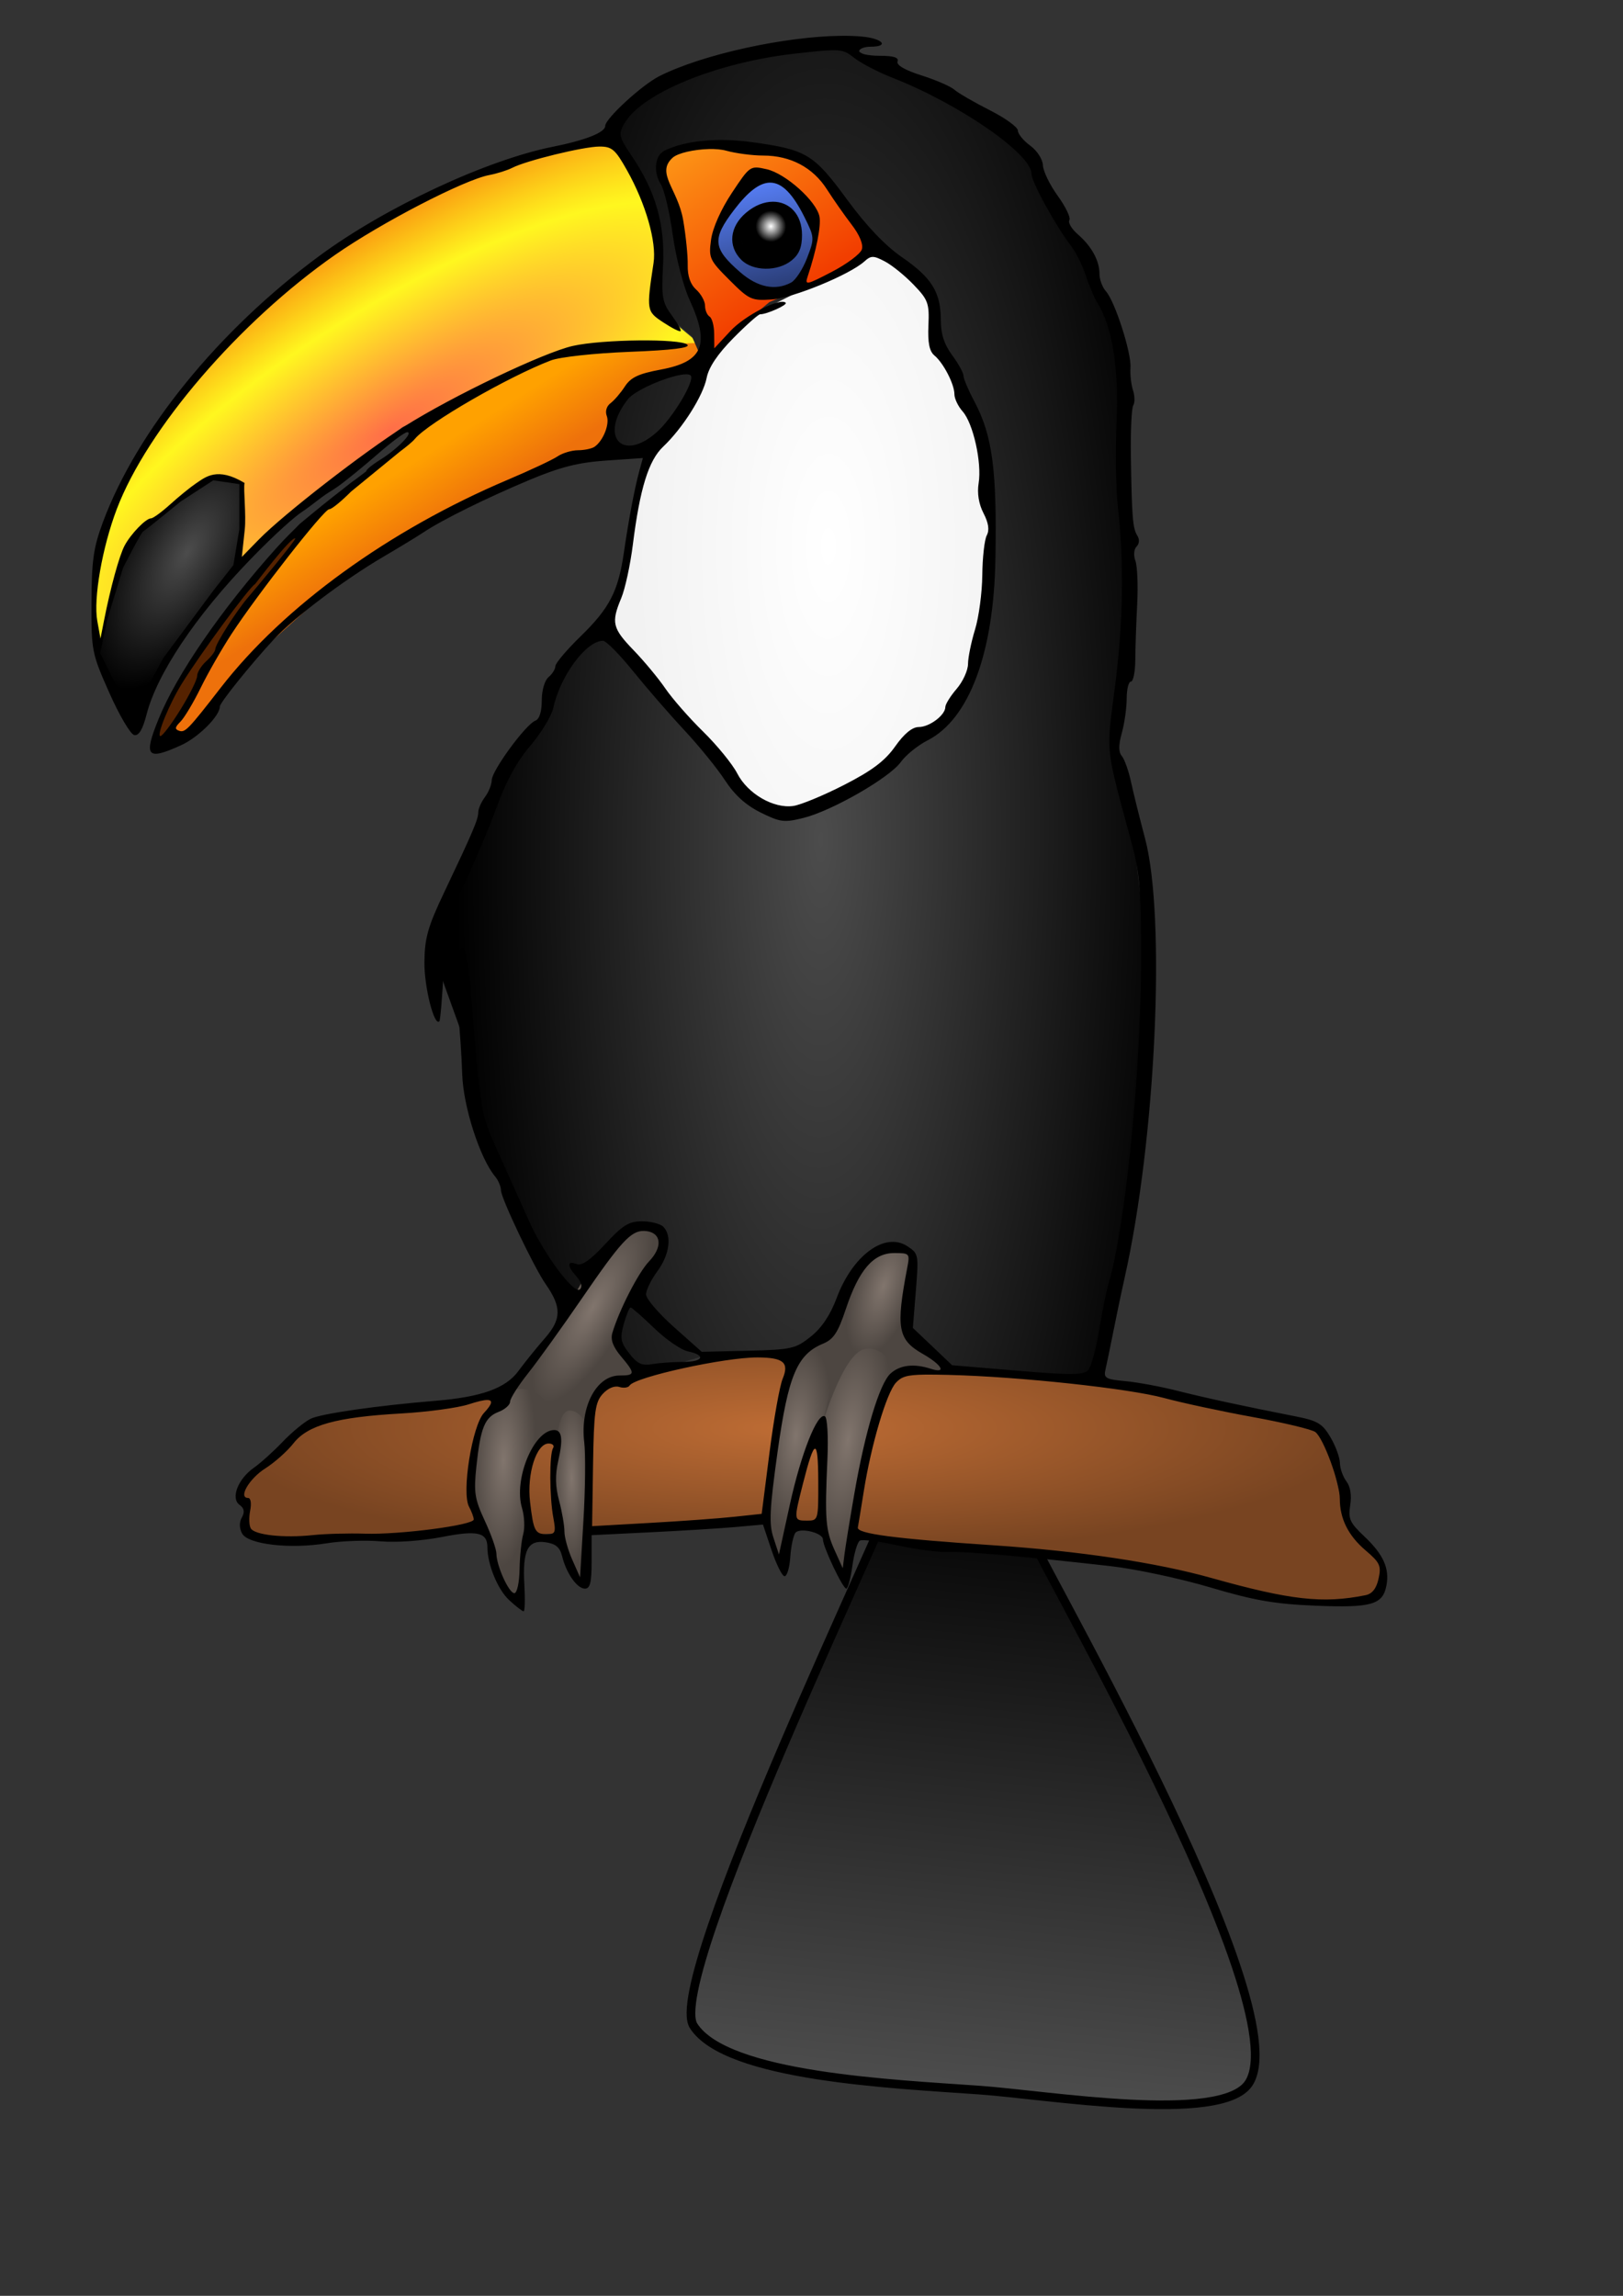
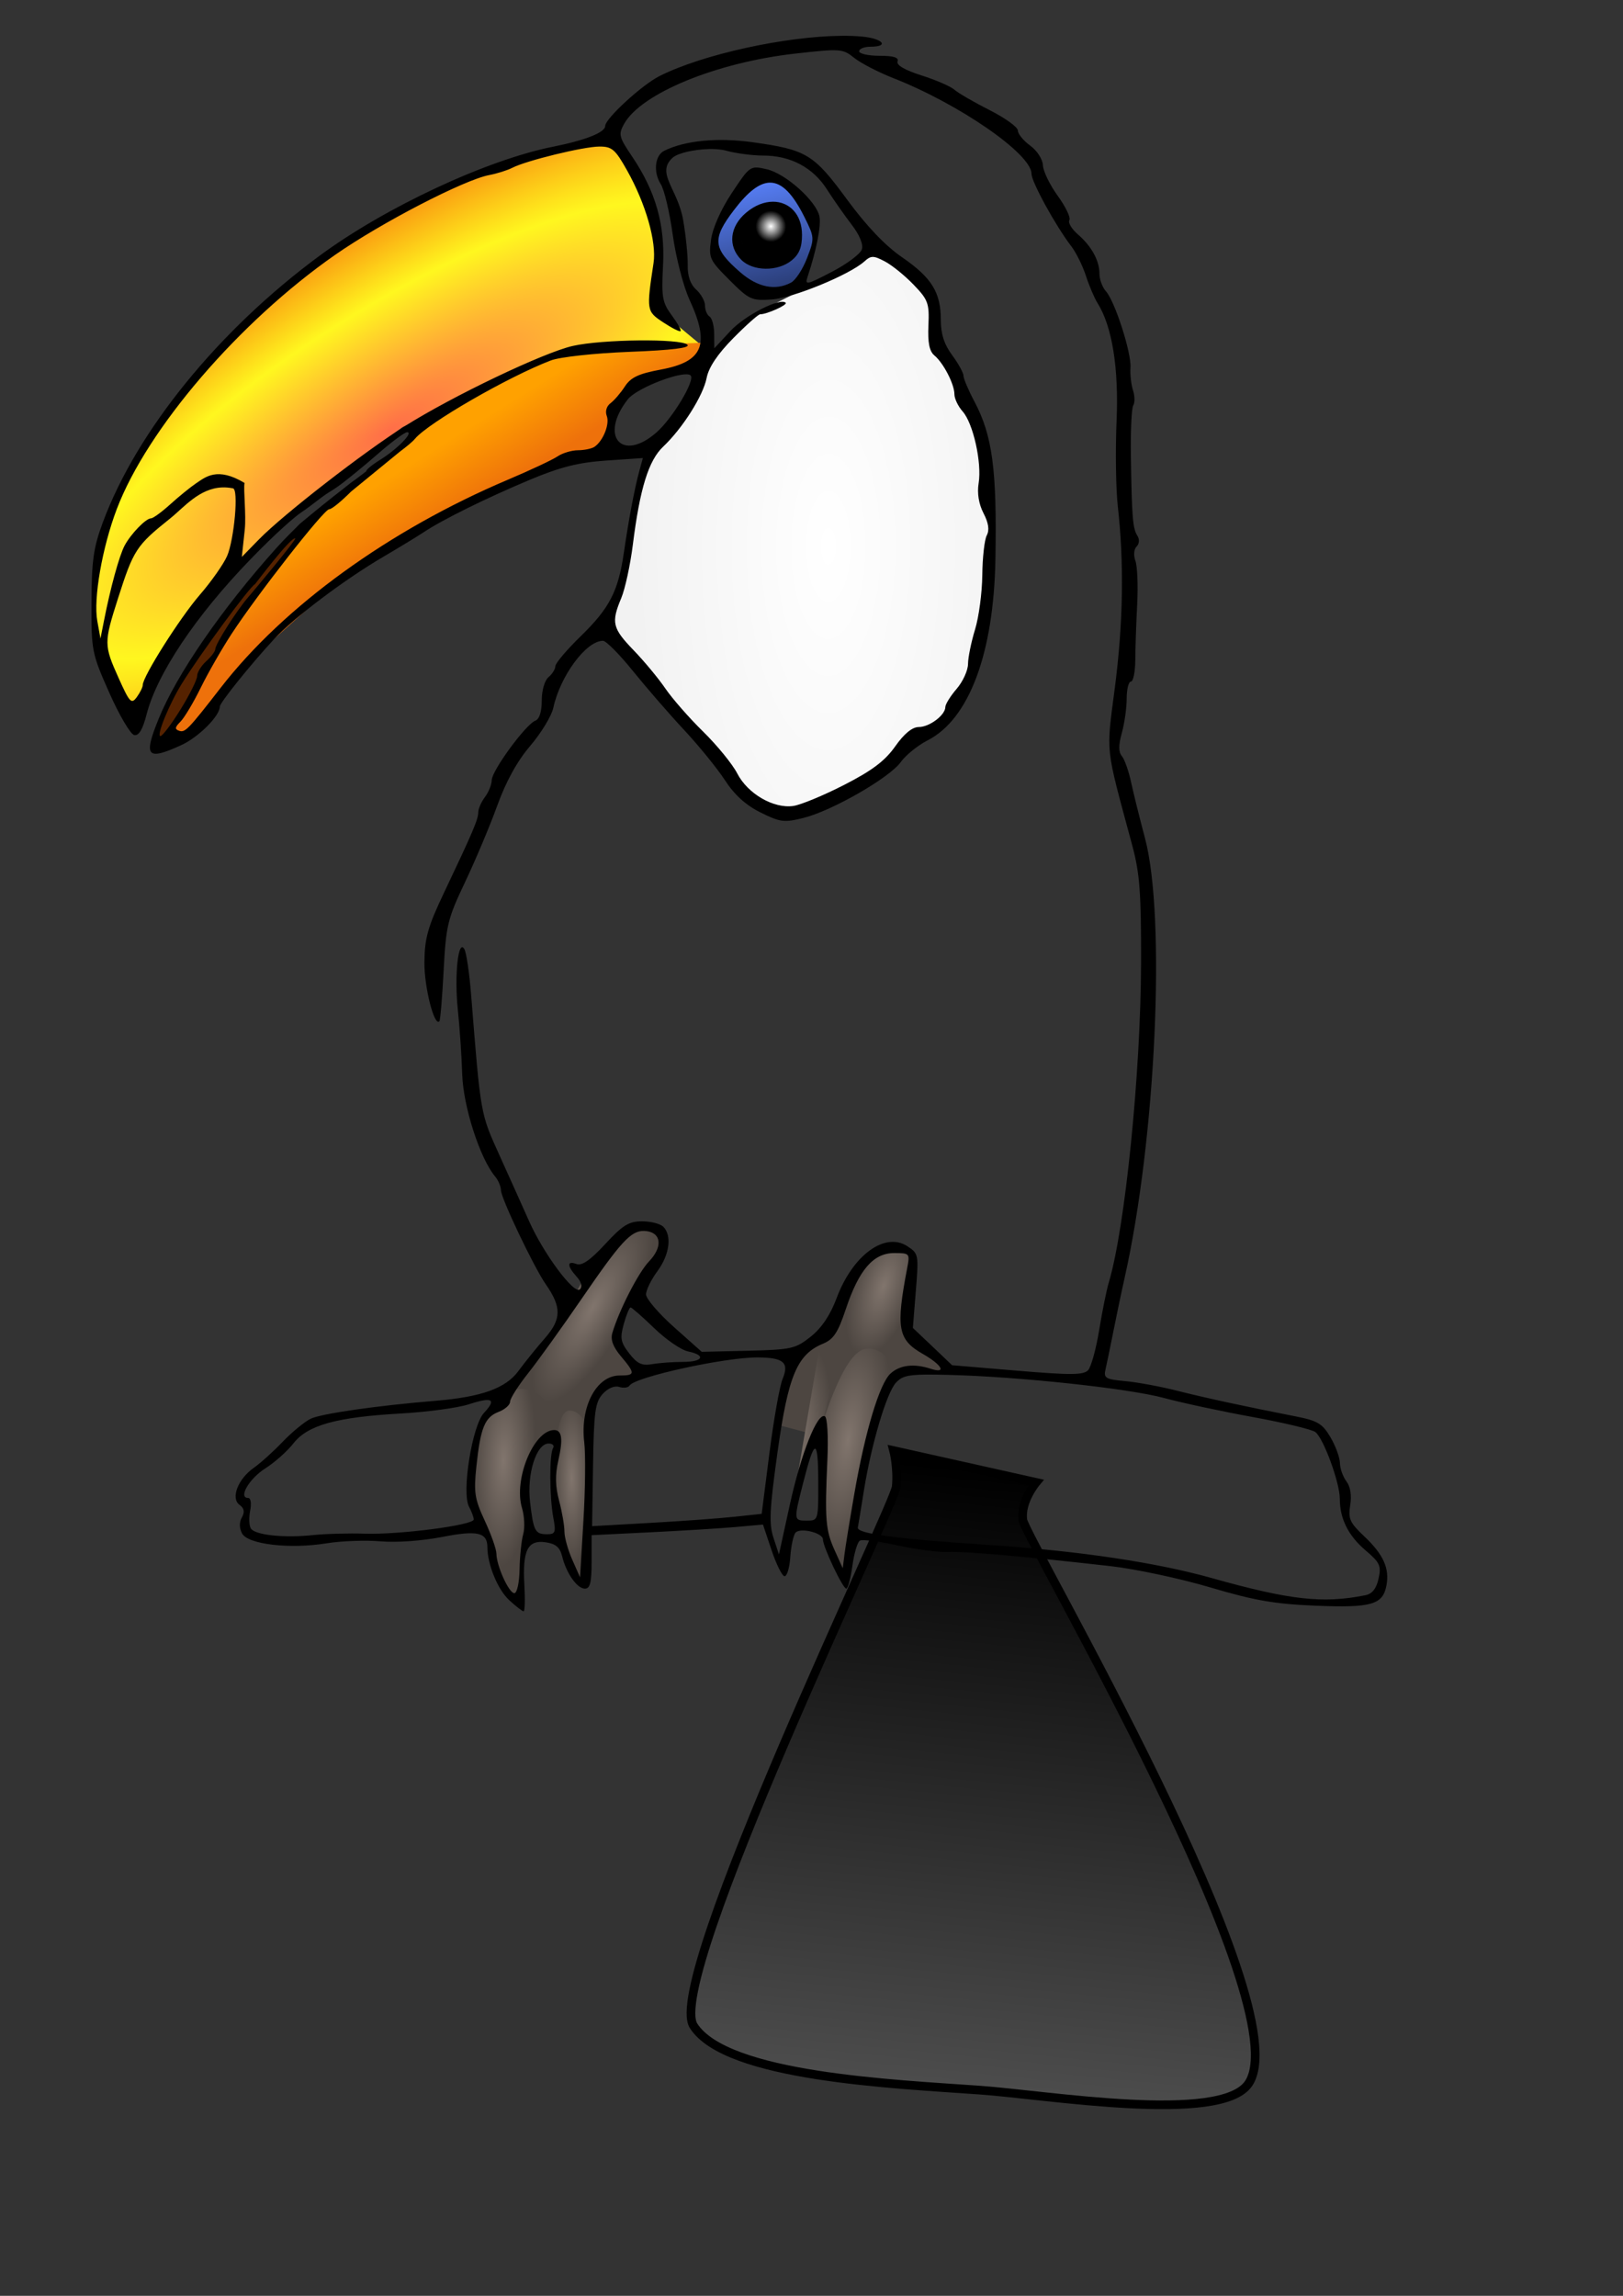
<svg xmlns="http://www.w3.org/2000/svg" xmlns:ns1="http://www.inkscape.org/namespaces/inkscape" xmlns:ns2="http://sodipodi.sourceforge.net/DTD/sodipodi-0.dtd" xmlns:xlink="http://www.w3.org/1999/xlink" width="210mm" height="297mm" id="svg2" version="1.1" ns1:version="0.48.0 r9654" ns2:docname="tucano.svg">
  <rect width="100%" height="100%" fill="#333333" stroke="none" />
  <defs id="defs4">
    <linearGradient id="linearGradient3918">
      <stop style="stop-color:#be6c34;stop-opacity:1;" offset="0" id="stop3920" />
      <stop style="stop-color:#784421;stop-opacity:1;" offset="1" id="stop3922" />
    </linearGradient>
    <linearGradient id="linearGradient3894">
      <stop style="stop-color:#81756d;stop-opacity:1;" offset="0" id="stop3896" />
      <stop style="stop-color:#4d4641;stop-opacity:1;" offset="1" id="stop3898" />
    </linearGradient>
    <linearGradient id="linearGradient3864">
      <stop style="stop-color:#ff6e48;stop-opacity:1;" offset="0" id="stop3866" />
      <stop style="stop-color:#fff71f;stop-opacity:1;" offset="0.456" id="stop3878" />
      <stop style="stop-color:#f43300;stop-opacity:1;" offset="1" id="stop3868" />
    </linearGradient>
    <linearGradient id="linearGradient3852">
      <stop style="stop-color:#ffa100;stop-opacity:1;" offset="0" id="stop3854" />
      <stop style="stop-color:#ee710b;stop-opacity:1;" offset="1" id="stop3856" />
    </linearGradient>
    <linearGradient id="linearGradient3840">
      <stop id="stop3848" offset="0" style="stop-color:#5a83ff;stop-opacity:1;" />
      <stop style="stop-color:#283a71;stop-opacity:1;" offset="1" id="stop3844" />
    </linearGradient>
    <linearGradient id="linearGradient3828">
      <stop style="stop-color:#ffffff;stop-opacity:1;" offset="0" id="stop3830" />
      <stop id="stop3836" offset="0.546" style="stop-color:#000000;stop-opacity:1;" />
      <stop style="stop-color:#000000;stop-opacity:1;" offset="1" id="stop3832" />
    </linearGradient>
    <linearGradient id="linearGradient3814">
      <stop style="stop-color:#fd9616;stop-opacity:1;" offset="0" id="stop3816" />
      <stop style="stop-color:#f23e00;stop-opacity:1;" offset="1" id="stop3818" />
    </linearGradient>
    <linearGradient id="linearGradient3778">
      <stop style="stop-color:#4c4c4c;stop-opacity:1;" offset="0" id="stop3780" />
      <stop style="stop-color:#000000;stop-opacity:1;" offset="1" id="stop3782" />
    </linearGradient>
    <linearGradient id="linearGradient3000">
      <stop style="stop-color:#ffffff;stop-opacity:1;" offset="0" id="stop3002" />
      <stop style="stop-color:#f2f2f2;stop-opacity:1;" offset="1" id="stop3004" />
    </linearGradient>
    <radialGradient ns1:collect="always" xlink:href="#linearGradient3000" id="radialGradient3006" cx="409.122" cy="402.429" fx="409.122" fy="402.429" r="89.402" gradientTransform="matrix(1,0.002,-0.005,2.488,1.967,-597.094)" gradientUnits="userSpaceOnUse" />
    <radialGradient ns1:collect="always" xlink:href="#linearGradient3778" id="radialGradient3793" gradientUnits="userSpaceOnUse" gradientTransform="matrix(1.275,0.008,-0.026,4.059,-97.415,-1236.016)" cx="403.494" cy="436.845" fx="403.494" fy="436.845" r="131.996" />
    <linearGradient ns1:collect="always" xlink:href="#linearGradient3814" id="linearGradient3820" x1="332.453" y1="224.506" x2="380.508" y2="296.152" gradientUnits="userSpaceOnUse" />
    <radialGradient ns1:collect="always" xlink:href="#linearGradient3778" id="radialGradient3824" cx="112.976" cy="415.528" fx="112.976" fy="415.528" r="32.635" gradientTransform="matrix(0.859,0.512,-1.108,1.858,476.248,-422.036)" gradientUnits="userSpaceOnUse" />
    <radialGradient ns1:collect="always" xlink:href="#linearGradient3828" id="radialGradient3834" cx="382.526" cy="257.334" fx="382.526" fy="257.334" r="12.94" gradientTransform="matrix(1,0,0,1.023,0,-6.024)" gradientUnits="userSpaceOnUse" />
    <linearGradient ns1:collect="always" xlink:href="#linearGradient3840" id="linearGradient3846" x1="373.466" y1="233.459" x2="386.411" y2="288.006" gradientUnits="userSpaceOnUse" />
    <linearGradient ns1:collect="always" xlink:href="#linearGradient3852" id="linearGradient3858" x1="192.575" y1="381.536" x2="209.368" y2="408.385" gradientUnits="userSpaceOnUse" />
    <radialGradient ns1:collect="always" xlink:href="#linearGradient3864" id="radialGradient3880" cx="201.773" cy="350.806" fx="201.773" fy="350.806" r="140.272" gradientTransform="matrix(2.311,-1.489,0.458,0.711,-420.163,402.394)" gradientUnits="userSpaceOnUse" />
    <radialGradient ns1:collect="always" xlink:href="#linearGradient3894" id="radialGradient3900" cx="427.381" cy="749.059" fx="427.381" fy="749.059" r="40.971" gradientTransform="matrix(0.336,0.112,-0.259,0.779,484.937,115.107)" gradientUnits="userSpaceOnUse" />
    <radialGradient ns1:collect="always" xlink:href="#linearGradient3894" id="radialGradient3902" cx="418.131" cy="825.362" fx="418.131" fy="825.362" r="17.873" gradientTransform="matrix(0.989,0.148,-0.464,3.091,387.533,-1795.582)" gradientUnits="userSpaceOnUse" />
    <radialGradient ns1:collect="always" xlink:href="#linearGradient3894" id="radialGradient3904" cx="394.282" cy="821.39" fx="394.282" fy="821.39" r="15.74" gradientTransform="matrix(0.995,0.098,-0.276,2.791,228.565,-1515.55)" gradientUnits="userSpaceOnUse" />
    <radialGradient ns1:collect="always" xlink:href="#linearGradient3894" id="radialGradient3906" cx="290.725" cy="758.418" fx="290.725" fy="758.418" r="42.747" gradientTransform="matrix(0.334,0.188,-0.567,1.008,633.213,-62.806)" gradientUnits="userSpaceOnUse" />
    <radialGradient ns1:collect="always" xlink:href="#linearGradient3894" id="radialGradient3908" cx="258.89" cy="837.082" fx="258.89" fy="837.082" r="18.935" gradientTransform="matrix(0.77,0.031,-0.104,2.604,146.825,-1360.852)" gradientUnits="userSpaceOnUse" />
    <radialGradient ns1:collect="always" xlink:href="#linearGradient3894" id="radialGradient3910" cx="290.599" cy="841.699" fx="290.599" fy="841.699" r="9.186" gradientTransform="matrix(1,0,0,4.375,0,-2847.225)" gradientUnits="userSpaceOnUse" />
    <linearGradient ns1:collect="always" xlink:href="#linearGradient3778" id="linearGradient3914" x1="492.729" y1="1162.526" x2="490.412" y2="868.768" gradientUnits="userSpaceOnUse" gradientTransform="matrix(1.035,0.111,0,0.97,-32.089,-66.632)" />
    <radialGradient ns1:collect="always" xlink:href="#linearGradient3918" id="radialGradient3924" cx="390.695" cy="728.991" fx="390.695" fy="728.991" r="264.748" gradientTransform="matrix(1,0,0,0.224,0,648.795)" gradientUnits="userSpaceOnUse" />
    <linearGradient ns1:collect="always" xlink:href="#linearGradient3778" id="linearGradient3963" gradientUnits="userSpaceOnUse" gradientTransform="matrix(1.035,0.111,0,0.97,-32.089,-66.632)" x1="492.729" y1="1162.526" x2="490.412" y2="868.768" />
    <radialGradient ns1:collect="always" xlink:href="#linearGradient3918" id="radialGradient3965" gradientUnits="userSpaceOnUse" gradientTransform="matrix(1,0,0,0.224,0,648.795)" cx="390.695" cy="728.991" fx="390.695" fy="728.991" r="264.748" />
    <radialGradient ns1:collect="always" xlink:href="#linearGradient3864" id="radialGradient3967" gradientUnits="userSpaceOnUse" gradientTransform="matrix(2.311,-1.489,0.458,0.711,-420.163,402.394)" cx="201.773" cy="350.806" fx="201.773" fy="350.806" r="140.272" />
    <linearGradient ns1:collect="always" xlink:href="#linearGradient3852" id="linearGradient3969" gradientUnits="userSpaceOnUse" x1="192.575" y1="381.536" x2="209.368" y2="408.385" />
    <radialGradient ns1:collect="always" xlink:href="#linearGradient3778" id="radialGradient3971" gradientUnits="userSpaceOnUse" gradientTransform="matrix(1.275,0.008,-0.026,4.059,-97.415,-1236.016)" cx="403.494" cy="436.845" fx="403.494" fy="436.845" r="131.996" />
    <radialGradient ns1:collect="always" xlink:href="#linearGradient3894" id="radialGradient3973" gradientUnits="userSpaceOnUse" gradientTransform="matrix(0.334,0.188,-0.567,1.008,633.213,-62.806)" cx="290.725" cy="758.418" fx="290.725" fy="758.418" r="42.747" />
    <radialGradient ns1:collect="always" xlink:href="#linearGradient3894" id="radialGradient3975" gradientUnits="userSpaceOnUse" gradientTransform="matrix(1,0,0,4.375,0,-2847.225)" cx="290.599" cy="841.699" fx="290.599" fy="841.699" r="9.186" />
    <radialGradient ns1:collect="always" xlink:href="#linearGradient3894" id="radialGradient3977" gradientUnits="userSpaceOnUse" gradientTransform="matrix(0.77,0.031,-0.104,2.604,146.825,-1360.852)" cx="258.89" cy="837.082" fx="258.89" fy="837.082" r="18.935" />
    <radialGradient ns1:collect="always" xlink:href="#linearGradient3894" id="radialGradient3979" gradientUnits="userSpaceOnUse" gradientTransform="matrix(0.336,0.112,-0.259,0.779,484.937,115.107)" cx="427.381" cy="749.059" fx="427.381" fy="749.059" r="40.971" />
    <radialGradient ns1:collect="always" xlink:href="#linearGradient3894" id="radialGradient3981" gradientUnits="userSpaceOnUse" gradientTransform="matrix(0.989,0.148,-0.464,3.091,387.533,-1795.582)" cx="418.131" cy="825.362" fx="418.131" fy="825.362" r="17.873" />
    <radialGradient ns1:collect="always" xlink:href="#linearGradient3894" id="radialGradient3983" gradientUnits="userSpaceOnUse" gradientTransform="matrix(0.995,0.098,-0.276,2.791,228.565,-1515.55)" cx="394.282" cy="821.39" fx="394.282" fy="821.39" r="15.74" />
    <linearGradient ns1:collect="always" xlink:href="#linearGradient3814" id="linearGradient3985" gradientUnits="userSpaceOnUse" x1="332.453" y1="224.506" x2="380.508" y2="296.152" />
    <linearGradient ns1:collect="always" xlink:href="#linearGradient3840" id="linearGradient3987" gradientUnits="userSpaceOnUse" x1="373.466" y1="233.459" x2="386.411" y2="288.006" />
    <radialGradient ns1:collect="always" xlink:href="#linearGradient3000" id="radialGradient3989" gradientUnits="userSpaceOnUse" gradientTransform="matrix(1,0.002,-0.005,2.488,1.967,-597.094)" cx="409.122" cy="402.429" fx="409.122" fy="402.429" r="89.402" />
    <radialGradient ns1:collect="always" xlink:href="#linearGradient3778" id="radialGradient3991" gradientUnits="userSpaceOnUse" gradientTransform="matrix(0.859,0.512,-1.108,1.858,476.248,-422.036)" cx="112.976" cy="415.528" fx="112.976" fy="415.528" r="32.635" />
    <radialGradient ns1:collect="always" xlink:href="#linearGradient3828" id="radialGradient3993" gradientUnits="userSpaceOnUse" gradientTransform="matrix(1,0,0,1.023,0,-6.024)" cx="382.526" cy="257.334" fx="382.526" fy="257.334" r="12.94" />
  </defs>
  <ns2:namedview id="base" pagecolor="#ffffff" bordercolor="#666666" borderopacity="1.0" ns1:pageopacity="0.0" ns1:pageshadow="2" ns1:zoom="0.77064723" ns1:cx="372.04724" ns1:cy="526.18109" ns1:document-units="px" ns1:current-layer="layer1" showgrid="false" ns1:window-width="1920" ns1:window-height="1030" ns1:window-x="-8" ns1:window-y="-8" ns1:window-maximized="1" />
  <g ns1:label="Camada 1" ns1:groupmode="layer" id="layer1">
    <g id="g3943" transform="matrix(1.059,0,0,1.059,-28.11,-161.751)">
      <path ns1:connector-curvature="0" id="path3941" d="m 164.314,399.926 -10.601,16.287 -19.371,24.768 -8.481,15.323 -9.155,16.19 -11.95,19.178 -6.553,3.469 c 0,0 -4.24,5.3 2.506,-9.155 6.746,-14.456 6.746,-14.456 6.746,-14.456 0,0 -3.855,1.446 10.89,-18.118 14.745,-19.563 14.745,-19.563 14.745,-19.563 l 18.022,-21.78 12.432,-13.107 z" style="fill:#552200;stroke:none" />
      <path ns2:nodetypes="cssssscc" ns1:connector-curvature="0" id="path3912" d="m 505.015,837.186 c 0,0 -7.358,8.792 -6.131,17.351 1.226,8.56 128.452,224.352 104.233,260.163 -12.7,18.778 -92.546,5.313 -124.172,3.052 -40.033,-2.862 -117.01,-6.098 -132.117,-29.674 -13.634,-21.276 92.787,-240.258 93.605,-248.982 0.818,-8.724 -1.226,-16.605 -1.226,-16.605 z" style="fill:url(#linearGradient3963);stroke:#000000;stroke-width:4.009;stroke-linecap:butt;stroke-linejoin:miter;stroke-miterlimit:4;stroke-opacity:1;stroke-dasharray:none" />
-       <path ns1:connector-curvature="0" id="path3916" d="m 433.53,864.025 95.55,8.292 c 0,0 26.454,5.133 61.989,12.24 35.535,7.107 17.373,6.712 35.535,7.107 18.162,0.395 35.535,0.79 37.904,-8.686 2.369,-9.476 -9.871,-20.137 -9.871,-20.137 0,0 -3.948,-2.369 -5.923,-7.502 -1.974,-5.133 -8.686,-35.14 -8.686,-35.14 0,0 -0.395,-4.738 -3.948,-7.502 -3.554,-2.764 -62.779,-16.583 -74.229,-17.768 -11.45,-1.185 -98.314,-10.266 -98.314,-10.266 l -74.624,-5.923 -35.14,0.79 -38.299,9.476 -72.255,10.266 -70.281,9.476 -16.188,14.214 -18.557,14.609 c 0,0 -2.764,3.948 -1.579,6.712 1.185,2.764 5.133,4.738 5.133,4.738 0,0 -6.317,6.712 -3.159,9.476 3.159,2.764 18.557,6.712 18.557,6.712 0,0 14.214,-3.554 35.14,-3.159 20.926,0.395 45.011,-4.343 55.277,-3.948 10.266,0.395 26.849,3.159 26.849,3.159 l 35.535,-2.369 c 0,0 54.487,-7.107 69.491,-4.738 15.004,2.369 15.004,2.369 15.004,2.369 l 20.531,3.554 z" style="fill:url(#radialGradient3965);stroke:none" />
      <path ns2:nodetypes="cccccccccccccccccccc" ns1:connector-curvature="0" id="path3862" d="m 349.825,311.65 -20.926,-17.373 1.974,-27.244 -9.476,-29.218 -13.819,-22.111 -69.096,20.137 -70.281,40.668 -56.856,56.462 -32.377,51.329 -8.686,37.115 1.185,31.587 16.583,35.93 19.742,-39.484 36.325,-43.827 31.709,-28.444 36.598,-27.228 41.063,-19.347 35.14,-16.583 42.642,-2.369 z" style="fill:url(#radialGradient3967);fill-opacity:1;stroke:none" />
      <path ns2:nodetypes="cccccccccccccccccccccc" ns1:connector-curvature="0" id="path3850" d="m 106.211,496.433 17.768,-11.845 15.793,-24.875 39.089,-35.14 50.144,-33.561 57.251,-24.48 21.321,-5.133 2.369,-15.793 10.661,-15.399 29.613,-7.502 3.948,-11.845 -21.716,0.79 -44.222,3.554 -29.613,11.45 -39.484,22.506 -6.712,10.661 -28.428,21.716 -19.885,20.214 -25.916,33.089 -20.137,35.14 -16.188,26.059 z" style="fill:url(#linearGradient3969);fill-opacity:1;stroke:none" />
-       <path id="path3776" d="m 416.344,171.656 -43.688,5.656 -45,14.875 L 308,214.469 l 16.156,25.312 6.125,27.094 -2.188,25.781 L 346,307.938 l 4.812,10.938 -27.531,7.844 -12.25,15.75 -6.094,18.781 21.844,-1.75 -8.312,37.125 -4.812,25.781 -7.844,18.344 -20.969,20.094 c 0,0 -1.596,9.982 -7.75,22 l -14.531,16.875 -9.188,24.906 -19.219,43.688 -5.688,30.156 13.562,37.562 12.219,50.688 28.406,61.594 28.375,24.031 8.75,15.719 31.469,-9.188 40.625,0 16.594,-11.781 13.969,-29.281 14.438,-10.031 11.344,3.5 -3.938,33.188 5.25,7.438 14.844,14.406 66.406,3.5 18.344,-90.438 8.75,-92.188 -8.344,-72.375 c 1.681,-1.167 2.656,-1.875 2.656,-1.875 l -10.906,-41.062 2.625,-19.656 3.906,-46.75 -1.281,-36.688 -2.188,-32.344 1.312,-36.688 -5.25,-20.531 L 525.125,266.438 505.875,234.125 489.281,211.844 433.375,183.438 416.344,171.656 z" style="fill:url(#radialGradient3971);stroke:none" ns1:connector-curvature="0" />
      <path ns1:connector-curvature="0" id="path3886" d="m 299.68,818.619 -51.724,-7.897 11.845,-13.424 18.557,-23.69 17.768,-30.402 20.137,-20.137 9.476,-5.528 6.712,6.712 -2.764,8.686 -14.214,25.664 -4.738,11.055 0,2.764 11.845,15.004 -9.476,4.343 -11.45,2.369 z" style="fill:url(#radialGradient3973);stroke:none" />
      <path ns1:connector-curvature="0" id="path3882" d="m 296.127,883.372 2.369,-17.768 0.395,-33.956 -0.79,-20.137 c 0,0 -3.554,-7.897 -8.686,-7.502 -5.133,0.395 -5.528,13.424 -5.528,13.424 l -2.369,18.557 3.159,21.716 5.133,18.162 z" style="fill:url(#radialGradient3975);stroke:none" />
      <path ns1:connector-curvature="0" id="path3884" d="m 266.909,892.454 1.185,-17.768 3.554,-15.793 -3.159,-18.162 3.554,-15.399 6.317,-9.871 2.369,-2.764 c 0,0 1.579,-11.45 -5.528,-16.188 -7.107,-4.738 -15.004,-1.185 -15.004,-1.185 l -10.266,11.845 -5.133,15.399 -0.79,19.347 7.107,17.373 3.159,14.609 4.343,11.055 z" style="fill:url(#radialGradient3977);stroke:none" />
      <path ns1:connector-curvature="0" id="path3892" d="m 439.847,788.217 13.03,-2.369 14.214,1.185 -23.295,-19.742 4.343,-35.535 -8.292,-3.948 c 0,0 -10.661,-1.974 -15.399,7.107 -4.738,9.081 -12.635,29.218 -12.635,29.218 l -15.004,14.214 -5.528,6.317 -5.133,26.059 41.853,11.055 5.528,-22.111 z" style="fill:url(#radialGradient3979);fill-opacity:1;stroke:none" />
      <path ns1:connector-curvature="0" id="path3890" d="m 418.131,882.583 5.923,-38.694 6.317,-37.904 9.476,-18.952 c 0,0 -3.159,-13.03 -13.819,-11.45 -10.661,1.579 -20.926,38.694 -20.926,38.694 l 1.579,24.085 0,20.531 z" style="fill:url(#radialGradient3981);stroke:none" />
-       <path ns1:connector-curvature="0" id="path3888" d="m 387.729,875.871 7.502,-37.509 10.266,-26.454 c 0,0 5.528,-16.583 4.738,-25.664 -0.79,-9.081 -4.738,-14.609 -4.738,-14.609 l -12.24,8.292 -7.107,24.875 -6.317,43.037 1.579,14.609 z" style="fill:url(#radialGradient3983);stroke:none" />
-       <path ns1:connector-curvature="0" id="path3812" d="m 430.747,269.503 -24.464,-35.386 -16.601,-11.795 -37.133,-2.621 -20.533,3.495 0,7.864 6.116,16.164 3.058,28.396 10.048,23.591 0.874,26.649 13.106,-19.659 16.601,-13.98 25.775,-10.922 16.164,-8.3 z" style="fill:url(#linearGradient3985);fill-opacity:1;stroke:none" />
+       <path ns1:connector-curvature="0" id="path3888" d="m 387.729,875.871 7.502,-37.509 10.266,-26.454 c 0,0 5.528,-16.583 4.738,-25.664 -0.79,-9.081 -4.738,-14.609 -4.738,-14.609 z" style="fill:url(#radialGradient3983);stroke:none" />
      <path ns1:connector-curvature="0" id="path3838" d="m 364.211,246.101 14.234,-13.935 13.935,6.868 11.447,19.609 -7.366,26.477 -17.519,3.185 -21.898,-16.424 0.796,-13.637 z" style="fill:url(#linearGradient3987);fill-opacity:1;stroke:none" />
      <path ns1:connector-curvature="0" id="path2998" d="m 307.115,442.064 34.512,42.376 26.212,31.891 16.601,11.358 19.659,-1.747 34.075,-20.533 12.232,-14.416 18.348,-9.611 13.106,-43.686 3.058,-49.366 -10.048,-45.434 -17.038,-37.133 -1.747,-19.222 -26.212,-20.096 -24.027,15.727 -31.454,15.727 -21.406,20.096 -9.611,24.901 -17.911,20.969 -6.99,26.649 -3.495,25.338 z" style="fill:url(#radialGradient3989);stroke:none" />
      <path ns2:nodetypes="ssssssssssscccssscccccsssssssscccsssssssssssssssssssssssssssssssssssssssssscssscssssccsssssscccccssscccsssssssscssssssssssssssssssscccccssscccssssssssssssssssssssssssssssssscssssscccccsssssccscssssssssssssssssssscssssssscssssssscssssssssssssscssssssssssssssssssssssscscssssssssssssssscccssscsssssssssssssssssssssssssssscsssssscscsssssssscssssssscccsssssssssssscssssssssscccsscccssssssssssssssccccccssssssssssssssssscsssssssssssssssssssssssssss" ns1:connector-curvature="0" id="path2996" d="m 414.844,169.281 c -25.456,0.262 -63.621,8.439 -83.781,18.594 -8.095,4.078 -25.031,19.634 -25.031,23 0,2.988 -8.998,6.585 -24.062,9.594 C 251.226,226.608 204.563,248.384 174.125,270.812 127.568,305.119 89.815,351.527 74.094,393.75 c -4.369,11.733 -5.244,17.788 -5.312,37.062 -0.08,22.416 0.129,23.535 8.281,41.875 4.607,10.365 9.767,19.109 11.469,19.438 2.126,0.41 3.91,-2.563 5.688,-9.5 4.821,-18.809 22.665,-45.461 47.844,-71.5 12.467,-12.893 21.032,-20.145 23.812,-21.969 4.613,-3.024 8.435,-6.533 12.781,-9.25 1.298,-0.768 2.43,-1.495 3.938,-2.562 3.643,-2.594 11.858,-9.282 18.25,-14.875 6.392,-5.593 12.568,-10.188 13.719,-10.188 3.142,0 -4.64,7.921 -12.656,12.875 -3.685,2.278 -6.387,4.541 -6.219,5.188 l -4.625,3.5 c -1.471,0.995 -3.255,2.333 -5.125,3.875 -0.046,0.038 -0.079,0.087 -0.125,0.125 -7.21,5.527 -13.958,11.044 -20.867,16.796 -2.579,2.704 -6.231,6.042 -11.102,11.486 -25.094,28.045 -45.715,58.003 -54.031,78.469 -7.124,17.533 -5.504,19.435 10.406,12.188 7.994,-3.642 17.844,-13.487 17.844,-17.844 0,-1.752 14.415,-19.657 25,-31.062 9.282,-10.001 32.382,-27.436 50.375,-38 7.486,-4.395 15.965,-9.546 18.844,-11.469 8.526,-5.695 29.078,-15.84 48.875,-24.125 14.213,-5.948 22.43,-8.019 35.375,-8.906 l 16.875,-1.156 -1.656,6.062 c -2.211,8.156 -4.875,22.242 -7.094,37.5 -2.613,17.964 -6.59,25.685 -19.906,38.656 -6.462,6.295 -11.75,12.537 -11.75,13.875 0,1.338 -1.398,3.598 -3.125,5.031 -1.812,1.504 -3.156,6.092 -3.156,10.812 0,5.204 -1.077,8.606 -3,9.344 -4.391,1.685 -20.015,22.989 -20.094,27.406 -0.037,2.065 -1.434,5.577 -3.125,7.812 -1.691,2.235 -3.094,5.41 -3.094,7.031 0,3.245 -2.453,9.025 -15.781,37.062 -7.511,15.8 -8.978,21.005 -9.094,32.125 -0.12,11.466 4.52,29.839 6.906,27.344 0.444,-0.465 1.322,-10.976 1.969,-23.375 1.09,-20.909 1.819,-23.887 9.875,-40.844 4.777,-10.056 11.463,-25.906 14.844,-35.25 4.077,-11.267 9.209,-20.605 15.281,-27.719 5.035,-5.899 9.844,-13.802 10.656,-17.562 3.183,-14.747 15.17,-30.938 22.938,-30.938 1.421,0 7.647,6.289 13.844,13.969 6.197,7.68 16.829,19.936 23.625,27.219 6.796,7.283 15.275,17.708 18.844,23.188 4.429,6.8 9.656,11.527 16.469,14.906 9.097,4.512 10.875,4.74 19.906,2.469 13.214,-3.323 39.672,-18.538 44.844,-25.781 2.28,-3.193 7.86,-7.697 12.375,-10 19.166,-9.778 30.537,-40.168 31.312,-83.656 0.737,-41.311 -1.369,-57.113 -9.75,-72.875 -2.746,-5.164 -5,-10.48 -5,-11.812 0,-1.332 -2.371,-5.629 -5.25,-9.531 C 462.522,311.677 461,306.908 461,300.469 c 0,-12.737 -4.207,-19.524 -17.875,-28.938 -7.824,-5.389 -16.416,-14.396 -25.438,-26.688 -15.397,-20.977 -18.67,-22.961 -43.625,-26.438 -16.168,-2.252 -31.247,-0.79 -40.812,3.969 -4.321,2.15 -5.098,9.878 -1.562,15.406 1.614,2.525 4.096,13.073 5.531,23.438 1.438,10.383 4.916,23.793 7.719,29.875 9.594,20.822 6.375,28.635 -13.25,32.281 -10.257,1.906 -13.847,3.59 -16.594,7.812 -1.928,2.964 -4.912,6.446 -6.625,7.719 -1.844,1.37 -2.535,3.778 -1.719,5.906 1.433,3.733 -1.713,11.575 -5.719,14.25 -1.267,0.846 -4.683,1.545 -7.594,1.562 -2.911,0.018 -7.166,1.303 -9.438,2.844 -2.272,1.541 -12.604,6.389 -22.969,10.781 -54.805,23.222 -103.316,58.343 -132.5,95.938 -15.039,19.373 -16.491,20.878 -19.219,19.969 -2.15,-0.717 -2.028,-1.628 0.562,-4.219 1.822,-1.822 6.031,-8.861 9.344,-15.625 3.313,-6.764 9.729,-17.948 14.25,-24.875 11.893,-18.222 42.686,-57.562 45.062,-57.562 1.303,0 6.105,-4.133 10.156,-8.188 L 211.219,361.25 c 3.07,-2.286 5.76,-4.487 6.938,-5.906 6.105,-7.356 43.03,-28.641 62.75,-36.188 4.119,-1.576 20.017,-3.327 36.281,-3.969 19.726,-0.779 28.242,-1.821 26.781,-3.281 -2.939,-2.939 -39.316,-2.549 -52.969,0.562 -13.467,3.069 -55.347,23.063 -77.469,37 -19.005,11.973 -55.963,40.645 -67.312,52.219 l -8,8.188 1.344,-12.562 c 0.737,-6.91 -0.689,-18.427 -0.094,-21.594 -12.651,-7.595 -18.043,-2.699 -22.312,0.125 -2.635,1.766 -8.019,6.142 -11.969,9.719 -3.95,3.577 -7.962,6.5 -8.906,6.5 -2.366,0 -9.277,7.125 -12.188,12.562 -2.463,4.602 -6.585,19.641 -9.5,34.562 l -1.656,8.375 -1.469,-8.125 c -1.859,-10.29 2.249,-33.877 9,-51.656 14.071,-37.057 56.623,-86.583 100.875,-117.406 21.295,-14.833 59.534,-34.622 71.125,-36.812 3.558,-0.672 8.342,-2.171 10.625,-3.344 6.505,-3.343 32.828,-9.773 40.188,-9.812 5.858,-0.032 7.376,1.287 12.812,10.969 8.657,15.418 13.717,33.101 12.25,42.781 -3.334,22.004 -3.256,22.314 4.5,27.438 3.99,2.636 7.585,4.446 8,4.031 0.415,-0.415 -1.448,-3.715 -4.125,-7.344 -4.339,-5.881 -4.768,-8.356 -4,-22.875 0.997,-18.843 -3.338,-34.191 -14.281,-50.406 -6.099,-9.037 -6.39,-10.206 -3.688,-15.062 7.821,-14.052 42.549,-28.342 78.875,-32.438 21.007,-2.368 22.078,-2.295 27.344,1.938 3.014,2.422 11.121,6.629 18.031,9.344 30.598,12.021 63.875,35.042 63.875,44.188 0,3.739 11.178,24.107 18.375,33.469 2.213,2.879 5.253,9.018 6.75,13.625 1.497,4.607 3.895,10.259 5.344,12.562 6.794,10.802 9.903,30.08 8.812,54.781 -0.59,13.376 -0.328,31.028 0.594,39.25 2.909,25.94 2.476,53.68 -1.344,83.281 -4.072,31.554 -4.657,26.153 7.938,72.906 3.546,13.164 4.196,21.966 4.125,54.438 -0.11,50.583 -7.363,122.476 -14.906,147.625 -1.036,3.455 -3.033,13.332 -4.438,21.969 -1.405,8.637 -3.699,16.945 -5.094,18.469 -2.086,2.278 -7.875,2.333 -32.656,0.25 l -30.156,-2.531 -9.062,-8.625 -9.062,-8.594 1.375,-17.125 c 1.354,-16.694 1.271,-17.202 -3.906,-20.594 -10.361,-6.789 -25.259,4.126 -32.656,23.906 -2.957,7.906 -6.933,13.819 -11.938,17.812 -7.019,5.6 -8.884,6.044 -28.938,6.531 l -21.438,0.5 -12.844,-11.438 c -7.071,-6.299 -12.875,-13.075 -12.875,-15.062 0,-1.988 2.371,-6.816 5.25,-10.719 5.618,-7.615 6.787,-16.463 2.719,-20.531 -1.382,-1.382 -5.794,-2.5 -9.812,-2.5 -6.088,0 -8.92,1.755 -17.031,10.531 -6.844,7.406 -10.773,10.126 -13.219,9.188 -4.461,-1.712 -4.448,0.863 0.031,5.812 2.206,2.438 2.776,4.63 1.531,5.875 -2.599,2.599 -16.675,-16.255 -23.438,-31.406 -2.827,-6.334 -8.962,-20.01 -13.656,-30.375 -8.902,-19.657 -8.695,-18.449 -13.156,-74.312 -0.782,-9.789 -2.164,-19.181 -3.062,-20.875 -2.857,-5.387 -4.742,11.853 -3.062,27.906 0.86,8.217 1.772,21.658 2.031,29.875 0.465,14.732 8.148,38.633 15.125,47 1.516,1.818 2.75,4.709 2.75,6.406 0,3.656 15.244,35.628 20.719,43.469 7.341,10.513 7.249,16.104 -0.344,24.781 -3.798,4.34 -9.352,11.218 -12.344,15.281 -5.851,7.946 -17.038,11.959 -38.375,13.719 -26.976,2.225 -52.841,5.946 -57.594,8.312 -2.879,1.434 -8.696,6.253 -12.938,10.688 -4.242,4.435 -10.194,9.785 -13.219,11.906 -7.341,5.148 -10.796,14.075 -6.625,17.125 2.172,1.588 2.5,3.269 1.094,5.781 -1.267,2.265 -1.241,4.944 0.094,7.438 2.699,5.043 22.039,7.302 39.062,4.531 6.731,-1.095 17.946,-1.505 24.906,-0.906 7.302,0.628 19.272,-0.228 28.312,-2 16.369,-3.209 20.976,-2.159 21,4.75 0.027,7.952 4.76,19.485 10,24.344 3.1,2.874 6.131,5.217 6.719,5.219 0.588,0.002 0.729,-5.537 0.344,-12.344 -0.898,-15.875 1.562,-20.747 9.844,-19.531 4.626,0.679 6.58,2.312 7.594,6.438 1.937,7.885 6.911,14.969 10.531,14.969 2.378,0 3.094,-2.845 3.094,-12.344 l 0,-12.344 26.719,-1.312 c 14.683,-0.718 32.487,-1.81 39.562,-2.438 l 12.844,-1.156 3.906,11.656 c 2.138,6.413 4.817,11.9 5.969,12.188 1.152,0.288 2.389,-3.724 2.75,-8.906 0.361,-5.182 1.474,-10.24 2.469,-11.25 2.347,-2.383 12.594,0.186 12.594,3.156 0,3.392 9.175,22.75 10.781,22.75 0.762,0 2.021,-4.712 2.812,-10.469 0.792,-5.757 2.337,-11.007 3.438,-11.688 1.1,-0.68 8.903,0.285 17.312,2.156 8.409,1.871 18.948,3.251 23.438,3.062 8.098,-0.34 34.882,1.993 75.156,6.562 11.516,1.307 32.243,5.741 46.062,9.844 20.214,6.001 29.703,7.646 48.438,8.406 25.849,1.049 31.093,-0.448 32.781,-9.281 1.519,-7.948 -1.404,-14.409 -10.281,-22.781 -6.626,-6.249 -7.451,-8.1 -6.438,-14.344 0.733,-4.517 0.087,-8.576 -1.75,-11 -1.602,-2.114 -2.963,-5.912 -3,-8.438 -0.037,-2.525 -1.997,-7.907 -4.375,-11.938 -3.738,-6.336 -5.957,-7.635 -16.25,-9.656 -23.893,-4.693 -41.502,-8.506 -54.812,-11.875 -7.486,-1.895 -18.153,-3.867 -23.719,-4.375 -9.085,-0.83 -10.028,-1.4 -9.094,-5.438 0.572,-2.474 2.168,-10.121 3.531,-17.031 1.363,-6.91 3.728,-18.246 5.281,-25.156 14.426,-64.169 19.17,-166.483 9.406,-203.094 -2.457,-9.213 -5.348,-20.878 -6.438,-25.938 -1.09,-5.06 -2.987,-10.423 -4.219,-11.906 -1.584,-1.908 -1.602,-5.032 -0.031,-10.688 1.221,-4.397 2.244,-11.525 2.25,-15.844 0.006,-4.319 0.866,-7.875 1.938,-7.875 1.072,0 1.998,-4.467 2.031,-9.938 0.034,-5.47 0.421,-17.019 0.875,-25.656 0.454,-8.637 0.087,-17.68 -0.812,-20.125 -0.945,-2.569 -0.727,-5.367 0.531,-6.625 1.283,-1.283 1.439,-3.351 0.375,-5 -2.155,-3.339 -2.572,-8.592 -3,-36.625 -0.179,-11.698 0.31,-22.294 1.094,-23.562 0.784,-1.269 0.722,-4.419 -0.125,-7 -0.847,-2.581 -1.371,-7.285 -1.156,-10.438 0.466,-6.852 -7.164,-30.584 -11.344,-35.25 -1.629,-1.818 -2.969,-5.424 -2.969,-8 0,-6.147 -3.638,-12.77 -10.031,-18.312 -2.844,-2.465 -4.576,-5.398 -3.875,-6.531 0.701,-1.134 -1.729,-6.185 -5.375,-11.219 -3.646,-5.034 -6.725,-11.374 -6.844,-14.094 -0.122,-2.791 -2.67,-6.759 -5.875,-9.094 -3.124,-2.275 -5.688,-5.411 -5.688,-6.969 0,-1.557 -5.896,-5.799 -13.094,-9.438 -7.198,-3.639 -14.491,-7.872 -16.219,-9.406 -1.727,-1.534 -8.572,-4.495 -15.188,-6.594 -7.689,-2.44 -11.682,-4.764 -11.062,-6.438 0.684,-1.848 -1.768,-2.625 -8.375,-2.625 -5.146,0 -9.344,-0.942 -9.344,-2.094 0,-1.152 2.34,-2.094 5.219,-2.094 8.753,0 5.849,-3.704 -3.656,-4.656 -3.028,-0.304 -6.395,-0.412 -10.031,-0.375 z M 353.812,221.562 c 3.043,-0.081 5.928,0.157 8.062,0.75 4.424,1.228 12.117,2.244 17.125,2.25 12.607,0.016 22.942,5.487 29.406,15.594 3.012,4.708 8.144,12.036 11.406,16.281 3.681,4.79 5.474,9.133 4.719,11.469 -0.67,2.07 -6.896,6.728 -13.844,10.344 -11.854,6.169 -12.562,6.298 -11.156,2.094 3.993,-11.943 6.25,-23.343 5.438,-27.594 -1.355,-7.09 -15.628,-19.902 -24.375,-21.875 -7.634,-1.722 -7.718,-1.656 -16.062,10.906 -5.053,7.608 -8.885,16.194 -9.625,21.594 -1.166,8.509 -0.734,9.422 8.469,18.625 9.158,9.158 10.232,9.652 19.625,9 9.811,-0.681 35.878,-11.402 42.719,-17.562 3.077,-2.771 4.169,-2.759 9.438,0 3.272,1.713 9.251,6.556 13.281,10.75 6.707,6.979 7.29,8.557 6.844,18.781 -0.349,7.993 0.43,11.949 2.75,13.875 4.192,3.479 9.25,13.286 9.25,17.938 0,1.998 1.704,5.56 3.812,7.938 4.863,5.482 8.91,23.637 7.375,33.094 -0.756,4.661 0.046,9.613 2.25,13.875 2.335,4.516 2.81,7.765 1.5,10.25 -1.057,2.005 -1.982,10.251 -2.062,18.312 -0.08,8.061 -1.579,19.367 -3.344,25.125 -1.764,5.758 -3.237,12.918 -3.25,15.906 -0.013,2.988 -2.372,8.154 -5.25,11.5 -2.878,3.346 -5.218,7.114 -5.219,8.375 -0.004,3.73 -7.3,9.25 -12.25,9.25 -3.023,0 -6.752,3.044 -10.906,8.938 -4.712,6.685 -10.643,11.159 -23.5,17.75 -9.464,4.852 -20.045,9.239 -23.5,9.75 -9.106,1.346 -21.107,-5.593 -25.938,-15 -2.219,-4.321 -9.322,-13.01 -15.781,-19.344 -6.459,-6.334 -14.298,-15.3 -17.438,-19.906 -3.139,-4.607 -9.719,-12.541 -14.625,-17.625 -9.819,-10.176 -10.449,-12.773 -5.719,-24.094 1.767,-4.229 4.176,-15.312 5.344,-24.625 3.254,-25.955 7.267,-38.915 14,-45.281 8.97,-8.481 18.501,-23.567 20.094,-31.781 0.942,-4.859 5.088,-11.028 12.312,-18.344 5.98,-6.055 11.547,-11 12.375,-11 3.121,0 12.781,-4.344 11.812,-5.312 -2.52,-2.52 -18.807,5.797 -25.531,13.031 l -7.438,8 -0.062,-6.688 c -0.031,-3.675 -0.973,-7.257 -2.125,-7.969 -1.152,-0.712 -2.094,-2.974 -2.094,-5.031 0,-2.057 -1.856,-5.413 -4.094,-7.438 -2.692,-2.436 -4.012,-6.259 -3.906,-11.312 0.088,-4.2 -0.851,-13.543 -2.094,-20.75 -2.492,-14.456 -12.752,-21.684 -4.875,-28.812 2.434,-2.203 9.961,-3.822 16.656,-4 z m 28.281,15.5 c 5.553,-0.07 10.59,5.2 15.938,15.906 4.678,9.366 4.681,9.81 1.219,18.875 -1.951,5.11 -5.279,10.237 -7.406,11.375 -7.247,3.878 -15.425,2.203 -23.469,-4.781 -12.699,-11.027 -13.118,-15.308 -2.844,-28.781 6.345,-8.321 11.662,-12.532 16.562,-12.594 z m 1.344,8.812 c -3.918,0.022 -8.226,1.593 -12.312,5.031 -7.656,6.442 -8.585,15.477 -2.25,21.812 5.337,5.337 16.796,5.482 23.219,0.281 3.502,-2.836 4.812,-6.087 4.812,-11.781 0,-9.674 -5.989,-15.386 -13.469,-15.344 z m -0.344,4.219 c 0.236,-0.011 0.458,-0.009 0.688,0 8.871,0.366 12.709,13.449 4.375,20 -4.575,3.596 -12.045,3.299 -16,-0.656 -6.681,-6.681 -2.298,-16.235 8.719,-19 0.763,-0.192 1.511,-0.312 2.219,-0.344 z M 343.625,325.562 c 0.871,0.024 1.502,0.19 1.844,0.531 2.197,2.197 -8.327,19.764 -15.75,26.281 -16.006,14.054 -26.634,1.742 -13.219,-15.312 3.693,-4.695 21.025,-11.665 27.125,-11.5 z m -214.438,52.219 c 1.533,-0.057 3.153,0.08 4.844,0.406 2.895,0 0.611,23.783 -2.594,31.219 -1.597,3.706 -7.268,11.782 -12.594,17.938 -9.244,10.684 -26.375,37.751 -26.375,41.656 0,1.019 -1.235,3.522 -2.75,5.594 -2.488,3.403 -3.295,2.57 -8.375,-8.75 -6.86,-15.285 -6.859,-16.312 -0.312,-36.812 7.165,-22.435 8.451,-24.415 24,-36.844 6.371,-5.068 13.428,-14.006 24.156,-14.406 z m 15.125,44.656 c 0.075,-0.033 16.701,-22.1 18.563,-21.105 0.733,0.392 -19.195,24.269 -21.47,26.855 -5.376,6.114 -15.438,21.919 -15.438,24.25 0,0.998 -1.884,3.509 -4.188,5.594 -2.303,2.084 -4.188,5.149 -4.188,6.812 0,1.663 -3.431,8.58 -7.625,15.375 -4.194,6.795 -8.397,12.375 -9.344,12.375 -1.985,0 4.053,-14.791 9.875,-24.188 8.68,-14.009 31.494,-44.951 33.812,-45.969 z m 179.656,298.625 c 0.407,0.014 0.827,0.034 1.25,0.094 6.836,0.973 7.313,7.433 1.031,14 -4.918,5.141 -13.86,22.59 -16.938,33.062 -0.906,3.083 0.347,6.408 4,10.75 6.705,7.969 6.641,8.844 -0.656,8.844 -10.668,0 -18.281,14.346 -16.312,30.781 0.662,5.528 0.496,21.823 -0.375,36.219 L 294.406,881 290.812,872.875 c -1.979,-4.459 -3.625,-10.309 -3.625,-13.031 0,-2.722 -1.102,-9.141 -2.469,-14.25 -1.767,-6.605 -1.868,-11.946 -0.375,-18.469 2.307,-10.081 1.7,-14.231 -2.031,-14.125 -9.396,0.268 -18.657,22.908 -14.719,35.969 1.142,3.786 1.383,9.246 0.562,12.125 -0.82,2.879 -1.573,10.204 -1.688,16.25 -0.117,6.156 -1.174,10.969 -2.406,10.969 -2.513,0 -8.251,-12.649 -8.281,-18.25 -0.011,-2.052 -2.443,-8.888 -5.375,-15.188 -4.693,-10.083 -5.144,-13.089 -3.875,-25.125 1.882,-17.85 3.887,-22.725 10.281,-25.156 2.9,-1.102 5.275,-3.219 5.281,-4.688 0.006,-1.468 3.738,-7.367 8.312,-13.125 4.574,-5.758 15.755,-21.319 24.844,-34.562 17.749,-25.863 22.609,-31.361 28.719,-31.156 z m 115.469,10.219 c 7.197,0 7.331,0.176 6.062,6.812 -5.318,27.815 -4.351,33.166 7.125,39.719 9.034,5.159 11.256,9.34 3.656,6.875 -7.68,-2.491 -14.128,-1.741 -18.469,2.188 -5.086,4.602 -11.732,26.656 -16.719,55.375 -2.1,12.095 -4.163,24.826 -4.594,28.281 l -0.781,6.281 -3.781,-8.375 c -4.166,-9.233 -4.552,-14.225 -3.312,-41.875 0.476,-10.622 -0.042,-19.316 -1.156,-19.906 -3.472,-1.839 -10.986,17.087 -16.188,40.781 l -5.031,23 -2.531,-7.719 c -2.119,-6.42 -1.812,-13.108 1.906,-39.75 4.894,-35.063 9.021,-44.895 20.969,-49.844 4.856,-2.011 6.922,-5.122 10.531,-15.969 6.034,-18.132 12.719,-25.875 22.312,-25.875 z m -121.688,25.125 c 0.564,0 5.447,4.286 10.875,9.531 5.428,5.245 12.458,10.093 15.625,10.75 8.496,1.762 7.007,4.844 -2.344,4.844 -4.463,0 -10.814,0.46 -14.125,1.031 -4.815,0.83 -6.957,-0.158 -10.656,-4.938 -3.991,-5.157 -4.348,-7.013 -2.531,-13.594 1.158,-4.194 2.593,-7.625 3.156,-7.625 z m 58.562,23.062 c 12.053,0.047 14.768,2.33 11.656,9.844 -1.383,3.339 -4.126,18.738 -6.094,34.219 l -3.594,28.156 -12.562,1.344 c -6.91,0.747 -24.533,2.026 -39.156,2.844 l -26.594,1.5 0.438,-28.312 c 0.381,-24.516 0.981,-28.9 4.438,-32.719 2.398,-2.65 5.456,-3.948 7.656,-3.25 2.013,0.639 4.164,0.343 4.781,-0.656 2.421,-3.917 43.902,-13.028 59.031,-12.969 z m 77.375,7.938 c 2.859,-0.034 6.417,0.013 10.906,0.125 32.753,0.815 83.194,6.238 99.594,10.688 8.312,2.255 26.725,6.196 40.938,8.781 14.213,2.585 27.189,5.705 28.812,6.906 3.754,2.778 11.312,23.375 11.312,30.812 0,9.201 3.903,17.03 11.875,23.812 6.641,5.65 7.339,7.107 6.031,13.062 -1.004,4.569 -2.94,7.035 -6.031,7.656 -19.73,3.964 -34.712,2.282 -71.219,-7.969 -25.291,-7.101 -60.8,-12.423 -100.844,-15.094 -45.43,-3.03 -62.958,-5.328 -62.375,-8.219 0.232,-1.152 1.468,-8.689 2.75,-16.75 3.424,-21.535 10.537,-45.489 14.875,-50.125 2.494,-2.665 4.799,-3.586 13.375,-3.688 z M 251.594,799.125 c 2.748,0.03 2.155,1.986 -1.562,5.969 -5.463,5.854 -10.398,36.756 -6.906,43.281 1.204,2.249 2.188,4.902 2.188,5.906 0,2.619 -34.185,7.085 -50.25,6.562 -7.486,-0.243 -18.304,0.047 -24.062,0.656 -13.333,1.412 -26.743,-0.017 -28.625,-3.062 -0.803,-1.3 -0.957,-4.998 -0.312,-8.219 0.677,-3.385 0.279,-5.875 -0.969,-5.875 -4.678,0 0.536,-8.953 7.938,-13.625 4.308,-2.719 10.168,-7.936 13.031,-11.594 6.59,-8.42 19.844,-12.093 49.75,-13.781 12.092,-0.682 26.108,-2.579 31.156,-4.219 4.103,-1.333 6.976,-2.018 8.625,-2 z m 28.281,20.094 c 1.854,0 2.789,0.95 2.062,2.125 -1.752,2.835 -1.67,22.559 0.125,32.125 1.267,6.753 0.933,7.625 -2.875,7.625 -5.554,0 -6.279,-1.361 -7.875,-14.938 -1.522,-12.947 2.922,-26.938 8.562,-26.938 z m 122.969,2.406 c 1.081,-0.187 1.527,4.791 1.562,14.875 0.063,18.164 0.002,18.312 -5.188,18.312 -6.186,0 -6.201,-0.06 -1.875,-17.094 2.68,-10.553 4.419,-15.907 5.5,-16.094 z" style="fill:#000000" />
-       <path ns1:connector-curvature="0" id="path3822" d="m 89.126,480.201 12.804,-23.599 23.097,-31.131 9.289,-11.8 2.762,-16.57 0,-20.838 -12.051,-1.757 -15.063,9.791 c 0,0 -16.319,13.306 -17.323,13.808 -1.004,0.502 -9.289,16.821 -9.289,16.821 l -7.281,23.851 -3.264,15.566 13.055,26.361 z" style="fill:url(#radialGradient3991);stroke:none" />
      <path ns2:open="true" ns2:end="6.1962091" ns2:start="0" d="m 394.471,261.031 c 0,7.311 -5.793,13.239 -12.94,13.239 -7.147,0 -12.94,-5.927 -12.94,-13.239 0,-7.311 5.793,-13.239 12.94,-13.239 6.711,0 12.308,5.249 12.891,12.089" ns2:ry="13.238615" ns2:rx="12.94" ns2:cy="261.03146" ns2:cx="381.53091" id="path3826" style="fill:url(#radialGradient3993);fill-opacity:1;fill-rule:nonzero;stroke:none" ns2:type="arc" />
    </g>
  </g>
</svg>